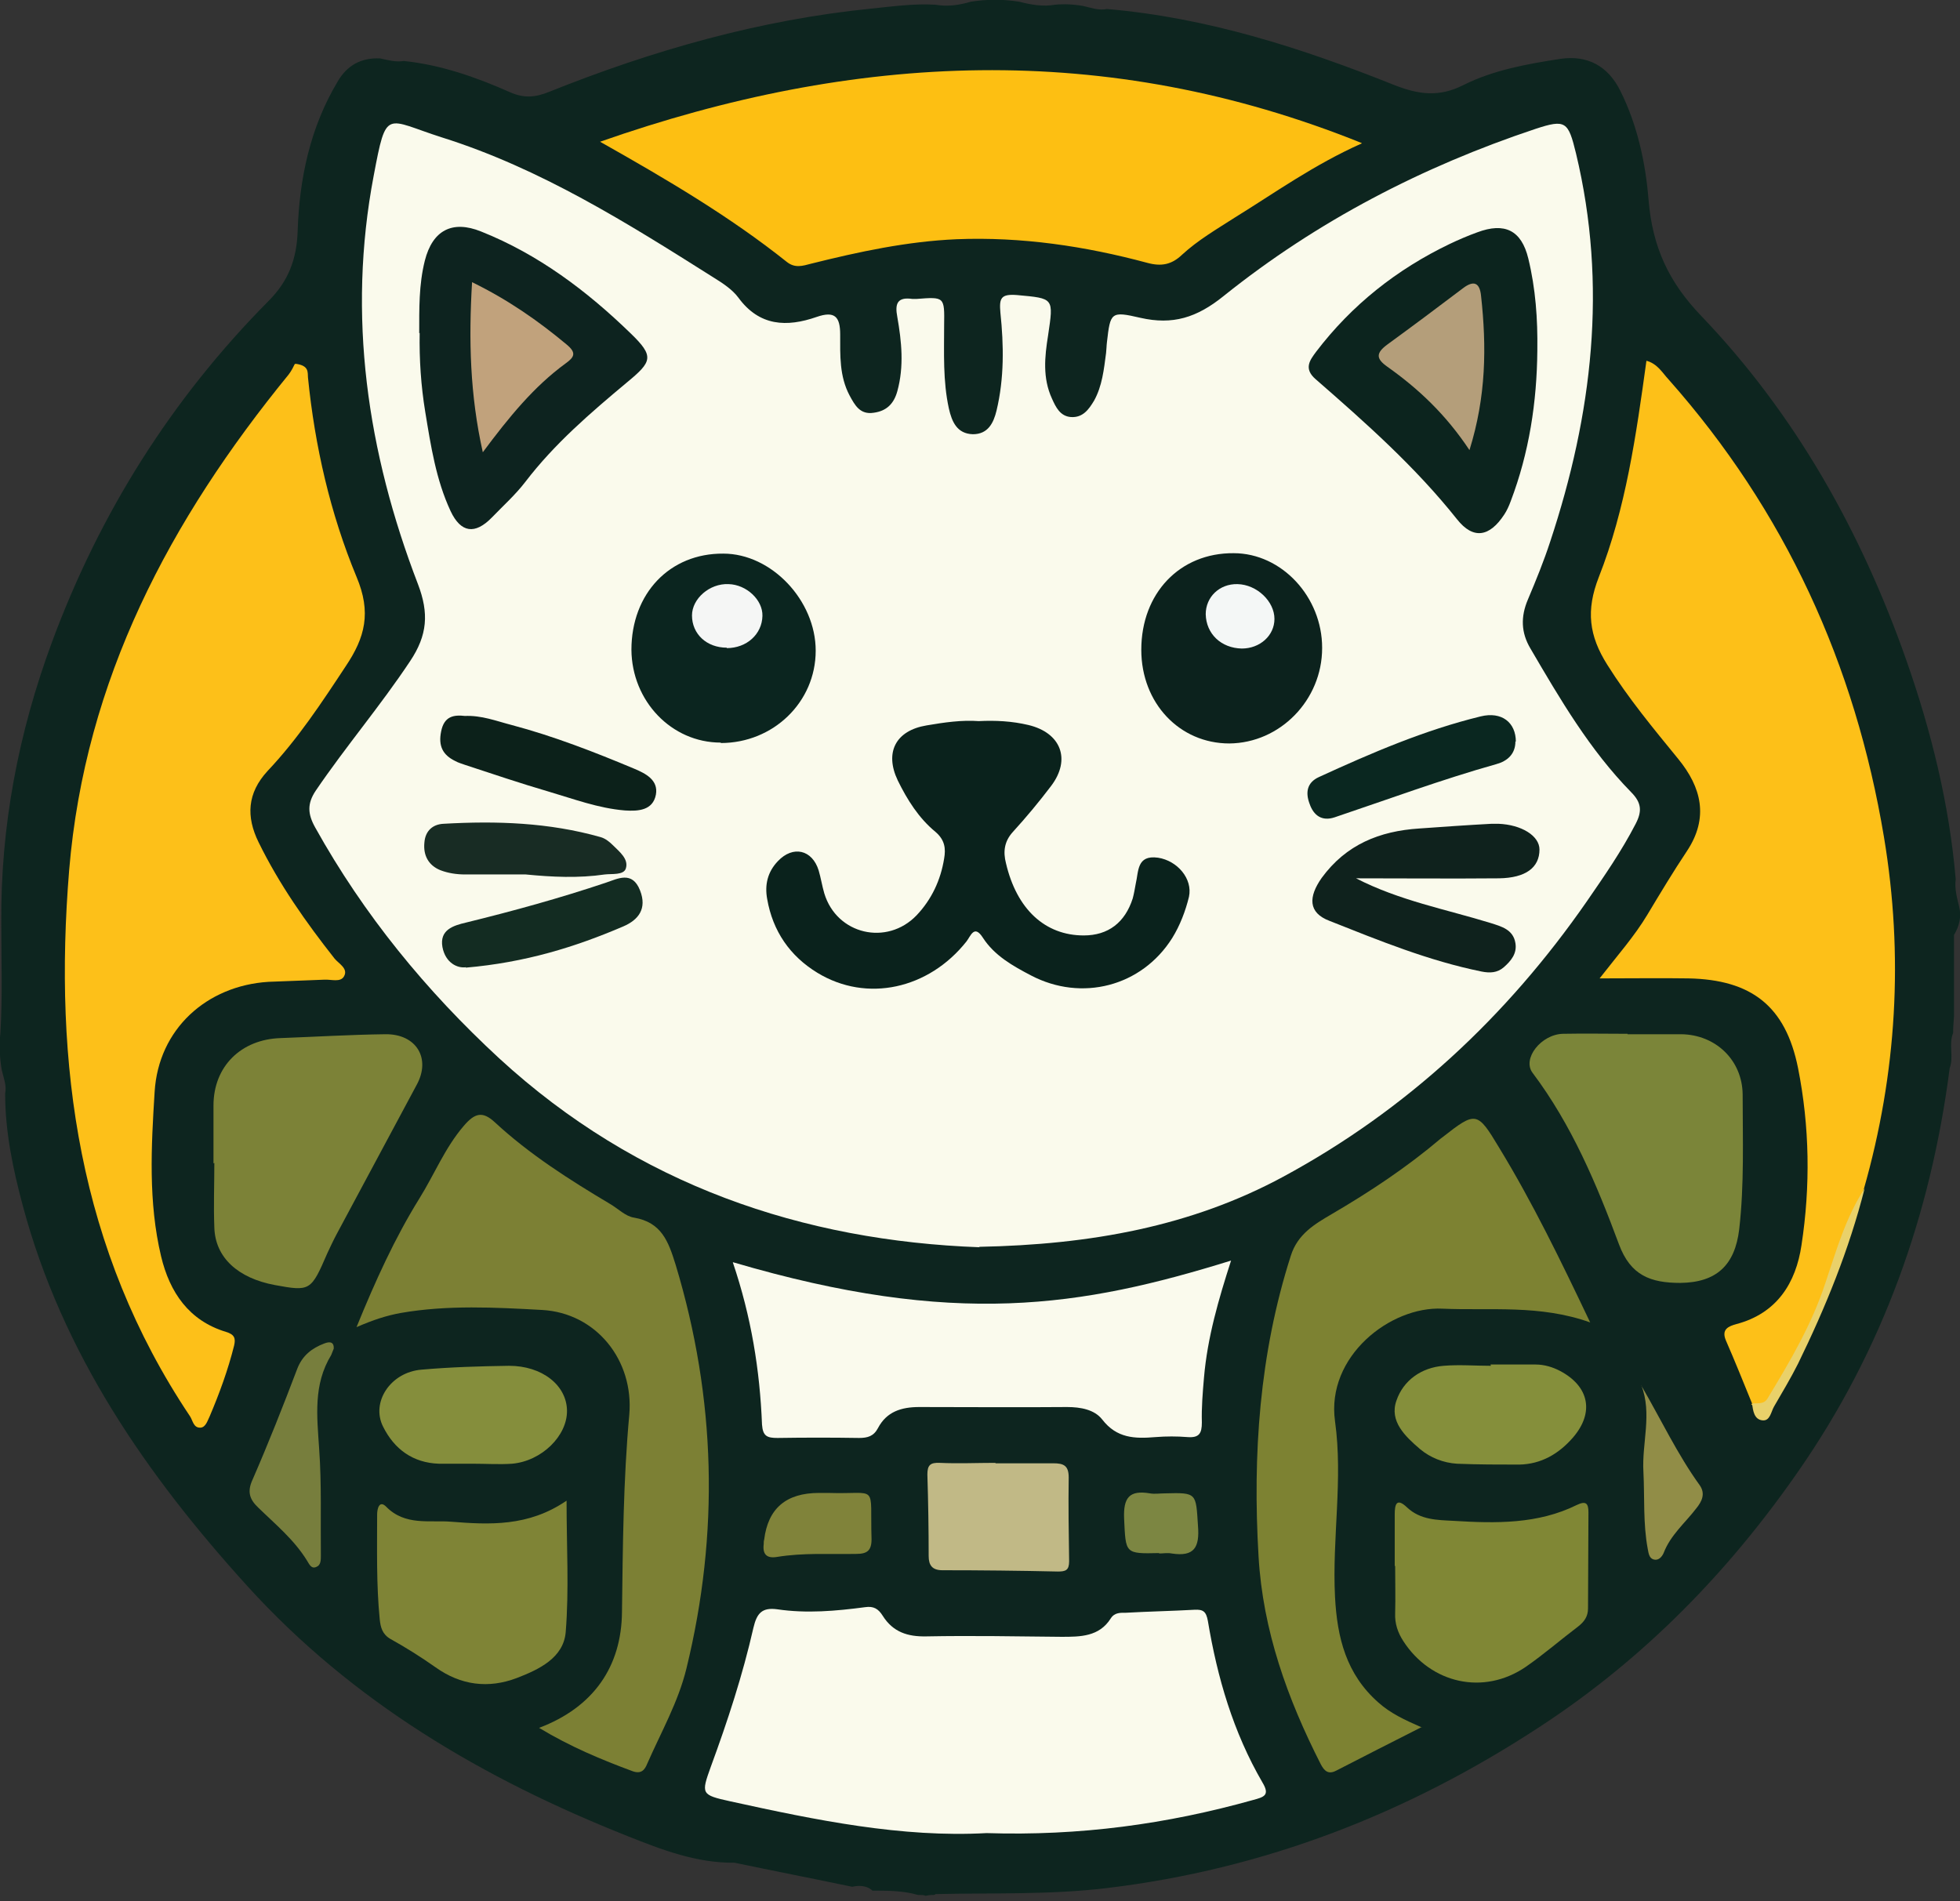
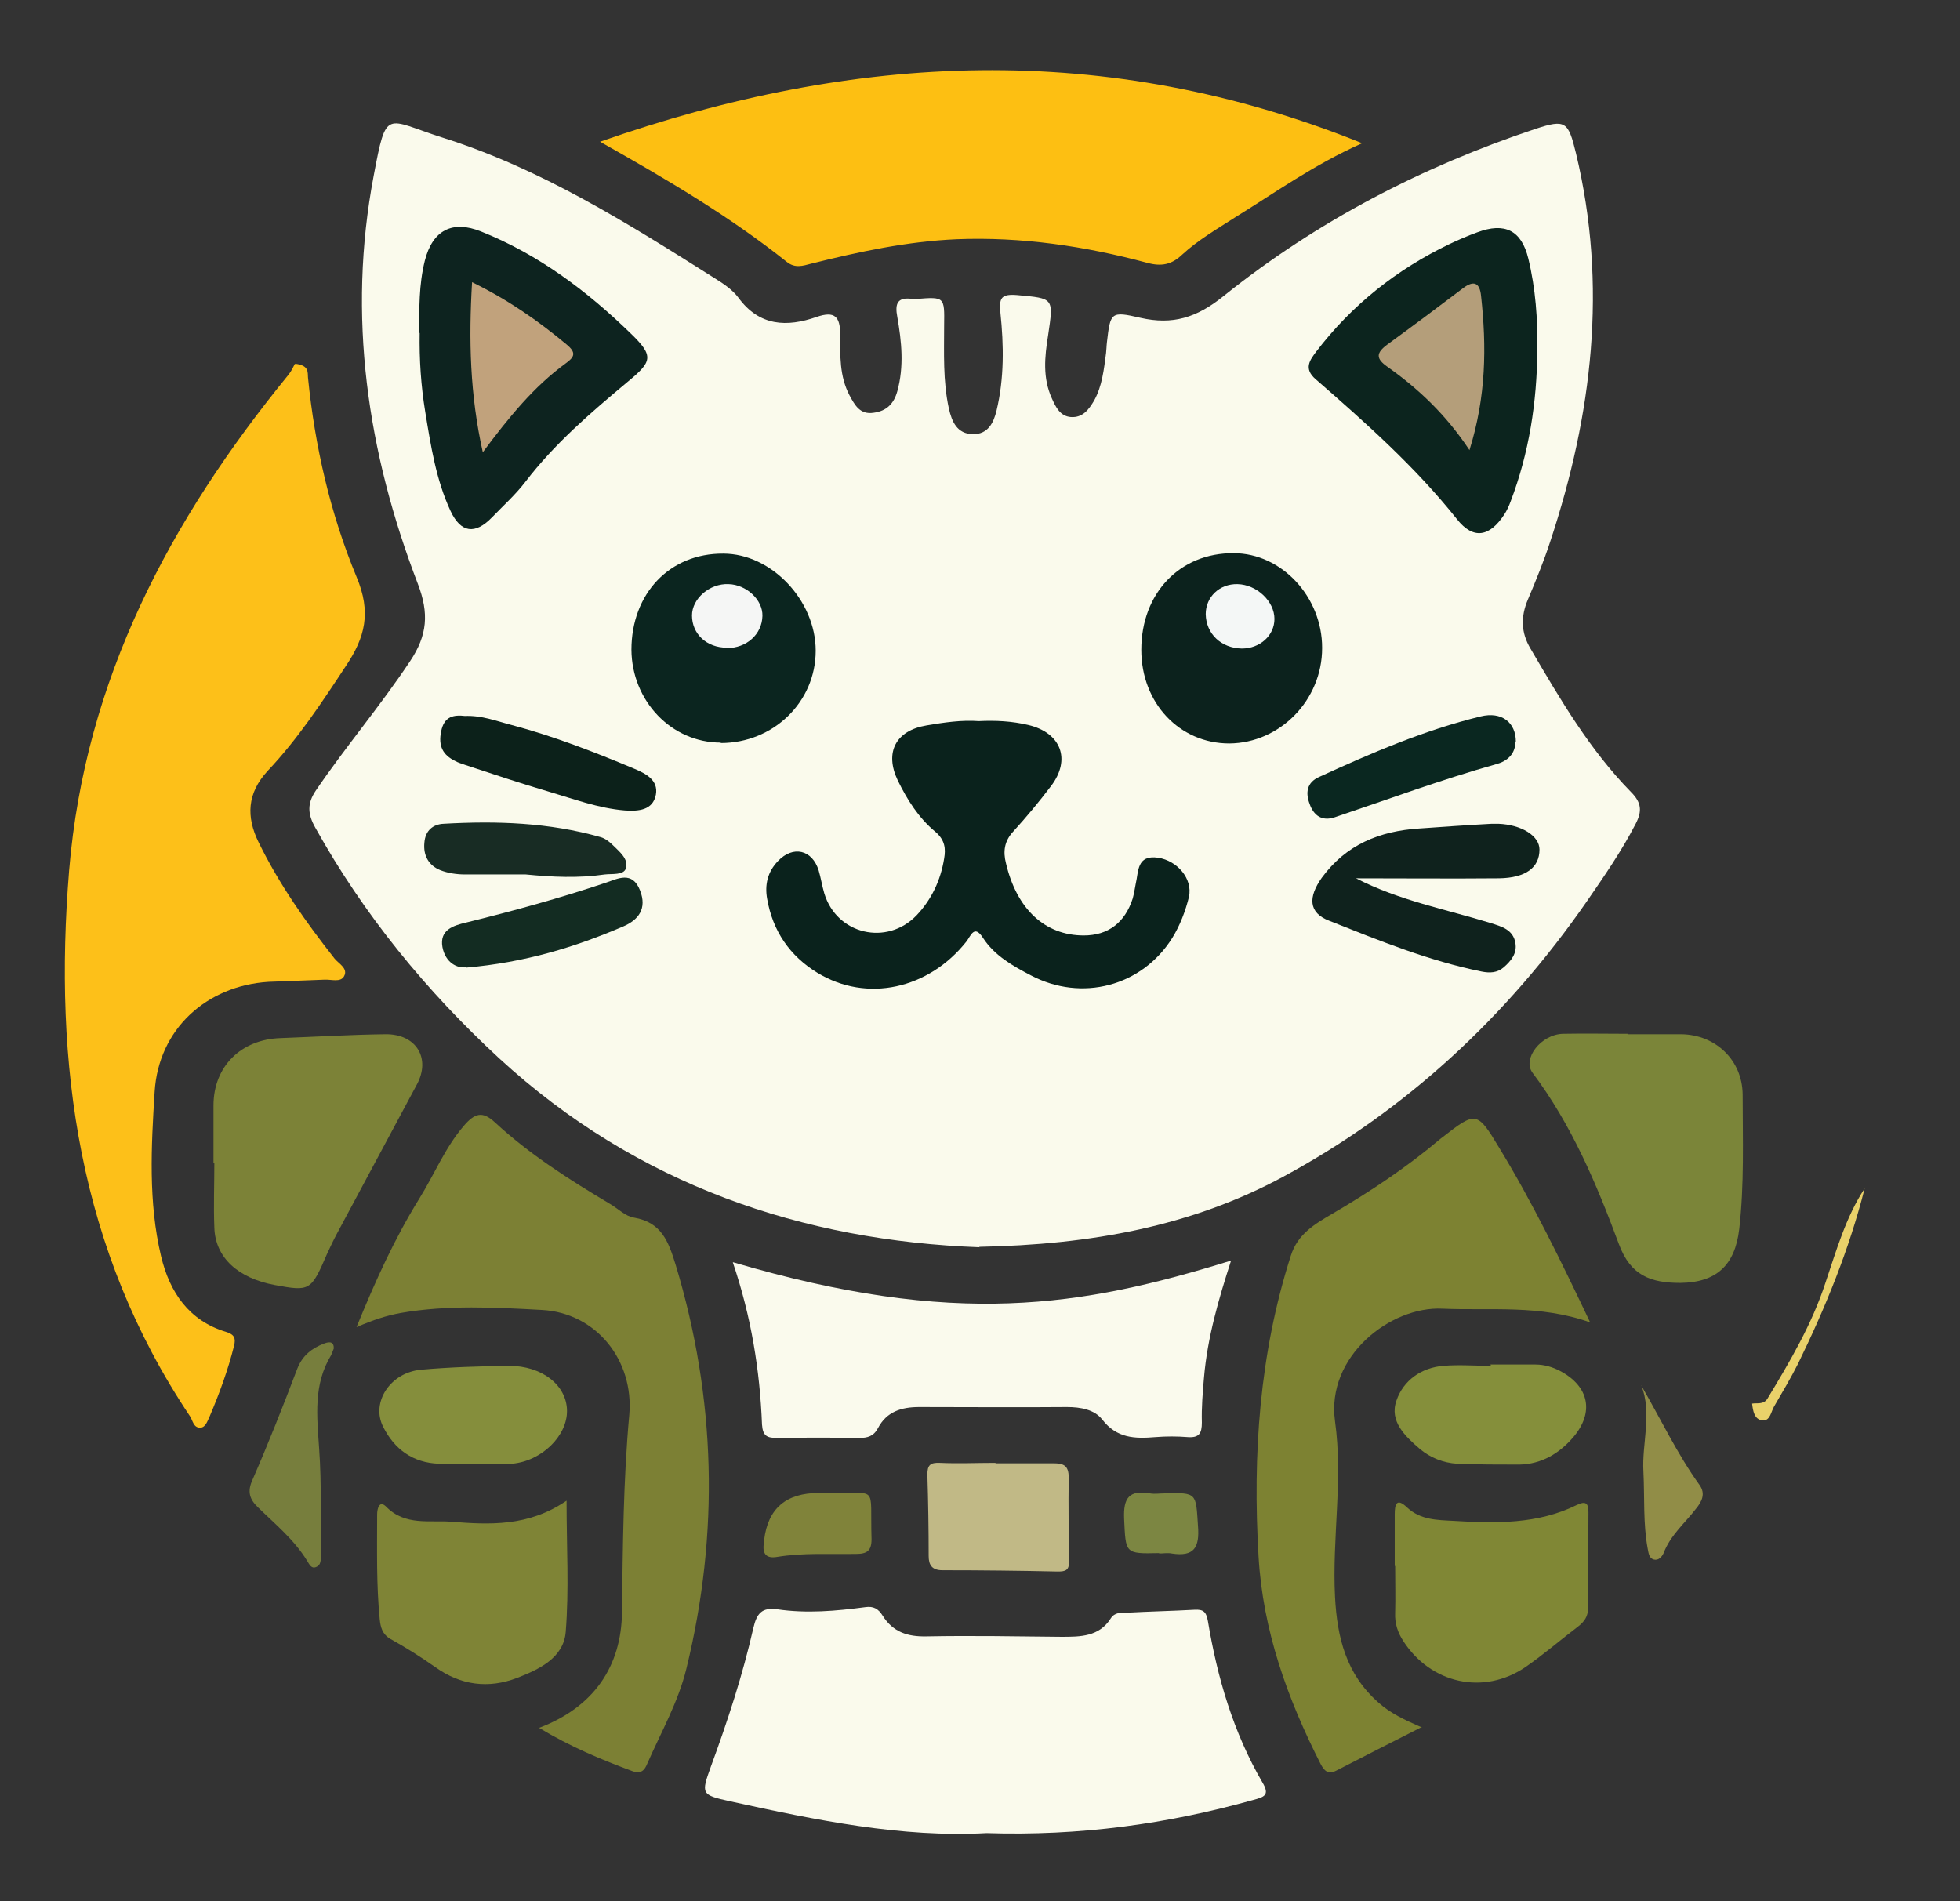
<svg xmlns="http://www.w3.org/2000/svg" viewBox="0 0 456.3 442.7" version="1.1" data-name="图层 1" id="_图层_1">
  <rect x="0" y="0" width="456.3" height="442.7" fill="#333333" stroke="none" />
  <defs>
    <style>
      .cls-1 {
        fill: #7c8034;
      }

      .cls-1, .cls-2, .cls-3, .cls-4, .cls-5, .cls-6, .cls-7, .cls-8, .cls-9, .cls-10, .cls-11, .cls-12, .cls-13, .cls-14, .cls-15, .cls-16, .cls-17, .cls-18, .cls-19, .cls-20, .cls-21, .cls-22, .cls-23, .cls-24, .cls-25, .cls-26, .cls-27, .cls-28, .cls-29, .cls-30, .cls-31, .cls-32, .cls-33, .cls-34 {
        stroke-width: 0px;
      }

      .cls-2 {
        fill: #0b251f;
      }

      .cls-3 {
        fill: #fafaec;
      }

      .cls-4 {
        fill: #0c241e;
      }

      .cls-5 {
        fill: #0c221d;
      }

      .cls-6 {
        fill: #f4f7f6;
      }

      .cls-7 {
        fill: #0a2720;
      }

      .cls-8 {
        fill: #fdbf12;
      }

      .cls-9 {
        fill: #0c211a;
      }

      .cls-10 {
        fill: #132c22;
      }

      .cls-11 {
        fill: #fdc018;
      }

      .cls-12 {
        fill: #182c24;
      }

      .cls-13 {
        fill: #777e3d;
      }

      .cls-14 {
        fill: #7c8642;
      }

      .cls-15 {
        fill: #7f8436;
      }

      .cls-16 {
        fill: #0f221d;
      }

      .cls-17 {
        fill: #918d47;
      }

      .cls-18 {
        fill: #858e3c;
      }

      .cls-19 {
        fill: #7d8232;
      }

      .cls-20 {
        fill: #c1b986;
      }

      .cls-21 {
        fill: #b49e7a;
      }

      .cls-22 {
        fill: #7b8539;
      }

      .cls-23 {
        fill: #0d251f;
      }

      .cls-24 {
        fill: #7c8237;
      }

      .cls-25 {
        fill: #e9d16a;
      }

      .cls-26 {
        fill: #80833a;
      }

      .cls-27 {
        fill: #f5f6f5;
      }

      .cls-28 {
        fill: #0d231f;
      }

      .cls-29 {
        fill: #c1a27c;
      }

      .cls-30 {
        fill: #fdc019;
      }

      .cls-31 {
        fill: #0a221c;
      }

      .cls-32 {
        fill: #fafaed;
      }

      .cls-33 {
        fill: #858f3b;
      }

      .cls-34 {
        fill: #808735;
      }
    </style>
  </defs>
-   <path d="M456.1,211.1c-.5-2.1-1.1-4.2-.8-6.4-1.5-17.5-5.7-34.5-11.5-51-10.5-29.9-25.8-57.2-47.7-80.1-7.7-8-11.4-16.2-12.3-27-.7-8.7-2.6-17.5-6.6-25.5-2.9-5.8-7.7-8.3-13.9-7.4-7.8,1.2-15.6,2.6-22.6,6.1-5.7,2.9-10.5,2.2-16.1,0-21.5-8.6-43.5-15.7-66.9-17.7-1.9.4-3.7-.3-5.5-.7-2.2-.4-4.4-.5-6.6-.3-2.8.5-5.6,0-8.3-.7-3.8-.6-7.5-.6-11.3,0-2.7.8-5.4,1.2-8.2.7-5-.3-10,.4-14.9.9-26,2.6-50.9,9.7-75.1,19.4-3.2,1.3-5.8,1.5-9,.1-7.9-3.5-16.1-6.4-24.8-7.3-1.9.3-3.7-.2-5.5-.6-4.4-.2-7.7,1.6-9.9,5.4-6.4,10.7-8.9,22.6-9.3,34.7-.2,6.7-2.2,11.8-6.8,16.4-22.6,22.8-39.3,49.4-50.4,79.4C4.3,170.6.1,192.4.3,215c0,8.4.3,16.9-.2,25.4-.3,2.9-.2,5.8.3,8.7.4,1.8,1.2,3.6.8,5.5,0,8.9,1.8,17.5,4.1,26.1,9.2,34.4,28.8,62.7,52.3,88.6,24.5,27,55,44.9,88.5,58.2,8,3.2,16.1,6.3,24.9,6.2,9.1,1.9,18.3,3.7,27.4,5.6.5-.1,1-.2,1.6-.2,1.3,0,2.4.4,3.1,1.1.3,0,.6,0,.9,0,3.3,0,6.6.1,9.7,1,0,0,.2,0,.3,0,.5,0,1,0,1.5.2.5-.1,1-.2,1.5-.2s.3,0,.4,0c.1,0,.2,0,.4-.2,13.3-.3,26.7.2,39.9-1.4,36.7-4.4,70.1-17.4,101-37.7,24.1-15.8,43.7-35.9,60-59.4,19.6-28.2,30.8-59.7,35.2-93.8,1-2.7-.3-5.5.8-8.2,0-1.2.1-2.5.2-3.8,0-6.3,0-12.7,0-19,1.2-2,1.8-4.2,1.2-6.6Z" class="cls-23" />
  <path d="M228.1,290.4c-41.1-1.5-79.7-14.4-111.9-44-17-15.7-31.5-33.4-42.8-53.7-1.8-3.2-1.9-5.6.1-8.6,7-10.3,15.1-19.8,22-30.2,4-6,4.4-11.1,1.8-17.9-11.8-30.7-16.5-62.5-10.3-95.1,3-15.9,2.7-13.1,15.9-8.9,22.9,7.2,43.1,19.9,63.2,32.6,2.1,1.3,4.4,2.8,5.8,4.7,4.9,6.7,11.3,6.9,18.2,4.5,4.3-1.5,5.5,0,5.5,4.1,0,4.8-.2,9.7,2.2,14.2,1.2,2.2,2.4,4.5,5.6,4,3-.4,4.7-2.1,5.5-5,1.6-5.8,1-11.6,0-17.3-.6-3.1,0-4.7,3.5-4.2.3,0,.7,0,1,0,6.5-.5,6.5-.5,6.4,6.1,0,6.5-.3,13,1.1,19.4.7,3.1,1.9,5.9,5.6,6,3.5,0,4.8-2.6,5.5-5.5,1.8-7.5,1.7-15.2.9-22.8-.3-3.4.1-4.4,3.9-4.1,8.6.8,8.5.6,7.2,9.4-.8,5-1.3,9.9.9,14.7.9,2,1.9,4.1,4.4,4.3,2.8.2,4.2-1.8,5.4-3.8,1.9-3.4,2.3-7.3,2.8-11.1.1-.8.1-1.7.2-2.5.8-7,.9-7.3,7.8-5.7,7.5,1.7,13.1,0,19.4-5.1,21.7-17.4,46.2-30.1,72.6-38.9,7-2.3,7.6-1.7,9.4,5.7,7.4,30.8,3.8,60.8-6,90.4-1.5,4.6-3.3,9-5.2,13.5-1.7,4-1.6,7.7.6,11.4,6.9,11.8,13.8,23.6,23.4,33.4,2.5,2.5,2.6,4.5,1.1,7.4-3.3,6.4-7.4,12.3-11.4,18.1-18.6,26.8-42,48.6-70.7,64.1-21.3,11.5-44.7,15.8-70.8,16.3h0Z" class="cls-3" />
  <path d="M68.8,84.7c3.2.4,2.8,2,2.9,3.2,1.6,16,5.2,31.7,11.3,46.4,3.5,8.3,2,14.1-2.5,20.8-5.6,8.5-11.2,17-18.2,24.4-4.8,5.2-5,10.7-2.1,16.6,4.8,9.8,11,18.6,17.7,27.1,1,1.2,3.2,2.3,2.2,4.1-.8,1.5-3,.7-4.6.8-4.3.2-8.7.3-13,.5-14.4.9-25.6,11-26.5,25.6-.8,12.8-1.5,25.7,1.5,38.3,2,8.4,6.5,15,15.1,17.6,2,.6,2.3,1.5,1.9,3.2-1.4,5.6-3.4,11.1-5.7,16.5-.5,1-.9,2.5-2.1,2.6-1.7.1-1.8-1.7-2.5-2.7-25.9-38.7-31.8-81.8-28.1-127.1,3.7-44.4,23.5-81.6,51.1-115.4.7-.9,1.2-2,1.4-2.4h0Z" class="cls-30" />
-   <path d="M407.9,326.8c-2-4.9-4-9.9-6.1-14.7-1.1-2.6.6-3.3,2.4-3.8,9.5-2.5,13.9-9.6,15.2-18.4,2.1-13.7,1.9-27.6-.8-41.2-2.9-14.5-10.9-20.6-25.5-20.9-6.5-.1-13,0-20.7,0,4.2-5.4,8.1-9.8,11.1-14.8,3-5,6-10,9.2-14.8,5.2-7.8,3.4-14.9-2-21.5-5.8-7.1-11.6-14.1-16.5-21.9-4.3-6.8-5-12.7-2-20.4,6.3-16,8.7-33,11.1-50.4,2.6.7,3.7,2.8,5.2,4.4,27.1,30.6,43.4,66.3,50.1,106.5,4.6,27.6,3,55-4.7,82-4.4,11.4-8.5,22.9-13,34.3-2.2,5.6-6.5,10-8.9,15.4-.8,1.8-2.7,1.6-4.3.4h0Z" class="cls-11" />
  <path d="M229.7,426.8c-19.7,1.1-39.7-3-59.7-7.4-6.8-1.5-6.8-1.7-4.5-8.1,3.9-10.6,7.4-21.3,9.9-32.3.8-3.4,2-4.8,5.6-4.3,6.8,1,13.6.4,20.4-.5,2-.3,3.1.4,4.1,2,2.4,3.8,5.8,4.9,10.2,4.8,10.5-.2,21,0,31.4.1,4.4,0,8.8,0,11.5-4.3.9-1.4,2.3-1.3,3.5-1.3,5.3-.3,10.6-.4,16-.7,2-.1,2.7.4,3.1,2.6,2.2,13.2,5.9,25.9,12.7,37.6,1.8,3,.4,3.4-2.2,4.1-20,5.6-40.3,8.4-62.1,7.7h0Z" class="cls-3" />
  <path d="M317,33.4c-11.2,5-20.2,11.5-29.6,17.3-4.2,2.7-8.5,5.2-12.2,8.6-2.4,2.3-4.8,2.8-8.1,1.9-14.5-3.9-29.3-6.1-44.4-5.5-11.5.5-22.7,2.9-33.9,5.7-1.9.5-3.7,1.1-5.6-.4-13.3-10.6-27.9-19.2-43.5-28,59.3-20.8,117.7-23.7,177.3.3h0Z" class="cls-8" />
  <path d="M125.5,402.3c12.7-4.8,19.2-14.3,19.3-27,.2-15.3.3-30.6,1.7-45.9,1.1-12.7-7.7-23.7-20.3-24.4-10.9-.6-22-1.2-32.9.7-3.3.6-6.4,1.6-10.3,3.3,4.4-10.8,8.9-20.7,14.6-29.9,3.5-5.6,6-11.9,10.4-17,2.5-2.9,4.3-3.5,7.2-.8,8.1,7.5,17.4,13.4,26.8,19,1.9,1.1,3.6,2.9,5.6,3.2,6.4,1.1,8,5.5,9.7,11,9.4,31.1,10.2,62.5,2.5,94-1.9,7.8-5.9,14.8-9.1,22.1-.6,1.5-1.4,2.5-3.4,1.8-7.3-2.7-14.5-5.7-21.8-10.1h0Z" class="cls-1" />
  <path d="M331,402.1c-7.1,3.6-13.6,6.9-20,10.2-1.8.9-2.7,0-3.5-1.5-7.8-15.3-13.5-31.2-14.5-48.4-1.4-23.7.2-47.2,7.5-70,1.6-5.1,5.6-7.4,9.5-9.7,8.9-5.2,17.5-10.9,25.4-17.6.1-.1.3-.2.4-.3,7.8-6.1,8.1-6.1,13.2,2.4,7.8,12.8,14.3,26.2,21.2,40.7-11.8-4.2-23.2-2.7-34.4-3.2-12.1-.6-27.1,11.1-25,26.2,1.9,13.6-.7,27.2,0,40.9.5,9.5,2.6,18,10.1,24.6,2.8,2.5,6,4,10.1,5.8h0Z" class="cls-19" />
  <path d="M170.7,293.9c51.6,15.2,81.1,10.4,115.9-.4-2.9,9-5.5,17.9-6.3,27.2-.3,3.5-.6,7-.5,10.5,0,2.5-.6,3.6-3.3,3.4-2.5-.2-5-.2-7.5,0-4.8.4-9,.3-12.4-4.1-1.8-2.3-5-2.9-8.2-2.9-11.5.1-23,0-34.4,0-4.2,0-7.6,1.1-9.6,4.9-1,1.9-2.4,2.3-4.4,2.3-6.3-.1-12.6-.1-19,0-2.4,0-3.4-.4-3.6-3.1-.5-12.7-2.5-25.1-6.8-37.8h0Z" class="cls-32" />
  <path d="M378.9,240.8c4.2,0,8.3,0,12.5,0,8,.1,14.2,6,14.3,14,0,10.5.4,20.9-.8,31.4-1,8.4-5.3,12.4-13.7,12.5-6.9,0-11.6-1.7-14.3-9-5.2-14-11-27.8-20.1-39.9-2.5-3.3,2-9,7.1-9.1,5-.1,10,0,15,0v.2h0Z" class="cls-22" />
  <path d="M49.7,270.9c0-4.5,0-9,0-13.5,0-9.1,6.4-15.4,15.6-15.7,8.1-.3,16.3-.8,24.4-.9,7.2-.1,10.7,5.6,7.3,11.8-6.2,11.6-12.4,23.1-18.6,34.7-.8,1.5-1.5,3-2.2,4.5-3.8,8.8-4,8.9-12.2,7.4-8.6-1.6-13.9-6.4-14.1-13.4-.2-5,0-10,0-15h-.1,0Z" class="cls-24" />
  <path d="M324.7,364.6v-12c0-2.3.4-4,2.9-1.6,3.1,2.9,7,2.9,10.8,3.1,9.8.6,19.6.8,28.7-3.7,2.1-1,2.7-.4,2.7,1.7,0,7.5-.1,15-.1,22.4,0,1.9-.9,3.1-2.3,4.2-4.1,3.1-8,6.5-12.2,9.4-9.8,6.7-22.1,3.9-28.5-6-1.3-2-2-4.1-1.9-6.5.1-3.6,0-7.3,0-11h0,0Z" class="cls-34" />
  <path d="M131.9,349.4c0,10.8.6,20.7-.2,30.6-.5,6-6.2,8.7-11.4,10.7-6.6,2.5-13,1.7-18.9-2.5-3.4-2.4-6.9-4.6-10.5-6.6-1.9-1.1-2.3-2.7-2.5-4.6-.8-8.1-.6-16.3-.6-24.4,0-1.3.5-3.4,2.1-1.8,4.4,4.5,10.1,3.1,15.1,3.5,8.9.7,18,1.2,26.9-4.9Z" class="cls-15" />
  <path d="M347,317.7c3.5,0,7,0,10.5,0,2,0,4,.6,5.7,1.5,6.8,3.6,8,9.7,3,15.5-3.3,3.8-7.4,6.2-12.5,6.3-4.8,0-9.6,0-14.5-.2-3.2-.2-6.2-1.4-8.6-3.4-3.5-3-7.2-6.5-5.5-11.3,1.6-4.7,5.8-7.7,11-8.1,3.6-.3,7.3,0,11,0h0c0,0,0,0,0,0Z" class="cls-33" />
  <path d="M110.2,340.8c-2.7,0-5.3,0-8,0-6.1-.2-10.4-3.4-13-8.6-2.9-5.7,1.7-12.7,8.9-13.3,6.8-.6,13.6-.8,20.4-.9,7.7,0,13.4,4.5,13.5,10.4.1,5.9-5.9,11.8-12.8,12.4-3,.2-6,0-9,0h0Z" class="cls-18" />
  <path d="M231.7,340.7c4.5,0,9,0,13.5,0,2.4,0,3.6.5,3.6,3.3-.1,6.5,0,13,.1,19.5,0,2.1-.8,2.4-2.6,2.4-9-.2-17.9-.3-26.9-.3-2.4,0-3.2-1.2-3.2-3.3,0-6.3-.1-12.6-.3-19,0-2.2.7-2.8,2.9-2.7,4.3.2,8.6,0,13,0h0c0,0,0,0,0,0Z" class="cls-20" />
  <path d="M77.7,314c-.2.5-.4,1-.6,1.5-4.2,6.9-3.3,14.2-2.8,21.8.6,8.3.3,16.6.4,24.9,0,1,0,2.2-1,2.6-1.2.6-1.7-.6-2.2-1.4-3-4.9-7.4-8.5-11.4-12.4-2-1.9-2.6-3.7-1.3-6.5,3.7-8.5,7.1-17.1,10.4-25.8,1.2-3.1,3.4-4.8,6.3-5.9,1.3-.5,2.3-.4,2.2,1.3h0Z" class="cls-13" />
  <path d="M190.8,347.6c.7,0,1.3,0,2,0,11.9.4,9.7-2.5,10.1,10.8,0,2.7-1.1,3.4-3.6,3.4-6.1.1-12.3-.3-18.4.7-2.4.4-3.4-.6-3.1-3,0-.3,0-.7.1-1,.9-7.3,5.1-10.9,12.8-10.9h0Z" class="cls-26" />
  <path d="M382.1,322.6c4.6,7.9,8.4,16,13.6,23.2,1.4,2,.5,3.8-.8,5.4-2.6,3.4-6,6.2-7.6,10.4-.4.9-1.2,1.8-2.3,1.5-1.1-.3-1.2-1.5-1.4-2.5-1.1-5.9-.7-11.9-1-17.9-.4-6.7,2.1-13.5-.5-20.2h0Z" class="cls-17" />
-   <path d="M269.9,361.6c-8.1.2-7.8.1-8.2-8-.2-4.9,1.2-6.7,6-5.9,1.1.2,2.3,0,3.5,0,7.5-.2,7.2-.1,7.7,7.6.4,5-.9,7.2-6.1,6.4-1-.2-2,0-3,0h0Z" class="cls-14" />
+   <path d="M269.9,361.6c-8.1.2-7.8.1-8.2-8-.2-4.9,1.2-6.7,6-5.9,1.1.2,2.3,0,3.5,0,7.5-.2,7.2-.1,7.7,7.6.4,5-.9,7.2-6.1,6.4-1-.2-2,0-3,0h0" class="cls-14" />
  <path d="M407.9,326.8c1.2-.2,2.7.3,3.6-1.2,5.2-8.6,10.3-17.2,13.5-27,2.5-7.4,4.7-15.2,9.1-21.9-3.6,14.2-9.1,27.7-15.5,40.8-1.7,3.4-3.7,6.7-5.6,10-.7,1.2-.9,3.4-2.7,3.2-1.9-.2-2.2-2.2-2.4-3.9Z" class="cls-25" />
  <path d="M227.8,167.9c4-.2,7.8,0,11.6.9,7.6,1.8,10,8,5.3,14.2-2.8,3.7-5.8,7.3-8.9,10.7-2,2.2-2.3,4.6-1.6,7.3,2.5,10.7,9.1,16.8,18.1,16.8,5.7,0,9.6-3,11.4-8.6.3-1.1.5-2.3.7-3.4.7-2.9.2-6.8,5.2-6.1,4.5.7,8.1,4.9,7.2,9.1-.8,3.3-2.1,6.7-3.9,9.6-7.1,11.3-21.1,14.9-32.9,8.7-4.2-2.2-8.5-4.6-11.2-8.8-2-3.1-2.8-.4-3.8.9-8.8,11.1-23.2,14.3-34.7,7.3-6.4-3.9-10.4-9.7-11.7-17.2-.6-3.3.1-6.3,2.5-8.8,3.5-3.7,8-2.7,9.5,2.2.5,1.7.8,3.6,1.3,5.3,2.9,9.6,14.6,12.3,21.5,5.1,3.5-3.7,5.6-8.2,6.4-13.2.4-2.3.2-4.3-2-6.2-3.9-3.2-6.6-7.5-8.8-12-3.1-6.5-.5-11.6,6.7-12.8,4.1-.7,8.2-1.3,12.2-1h0Z" class="cls-31" />
  <path d="M357.9,81.6c-.1,12-1.9,23.8-6.2,35.1-.4,1.1-.9,2.2-1.5,3.1-3.4,5.2-7.2,5.9-11,1.1-9.7-12.2-21.2-22.4-32.9-32.6-2.9-2.5-1.3-4.5.1-6.4,8.3-10.9,18.8-19.2,31.1-25.1,2.1-1,4.2-1.9,6.4-2.7,6.4-2.4,10.3-.5,11.9,6.1,1.7,7,2.2,14.1,2.1,21.3h0Z" class="cls-4" />
  <path d="M97.6,77.6c0-5.7-.1-11.3,1.3-16.9,1.8-7.1,6.4-9.5,13.1-6.8,13.3,5.3,24.6,13.8,34.8,23.7,5.6,5.4,5,6.6-.8,11.4-8.5,7.1-16.9,14.3-23.7,23.2-2.3,3-5.2,5.6-7.8,8.3-3.9,4-7.2,3.6-9.6-1.5-3.4-7.3-4.6-15.2-5.9-23.1-1-6.1-1.4-12.2-1.3-18.4Z" class="cls-28" />
  <path d="M167.8,172.9c-11.5,0-20.7-9.7-20.8-21.6,0-13.1,8.9-22.5,21.4-22.4,11.2,0,21.5,10.9,21.5,22.6,0,12-9.9,21.5-22.1,21.5h0Z" class="cls-2" />
  <path d="M307.8,150.9c0,12.1-9.8,22.1-21.6,22.2-11.6,0-20.5-9.4-20.5-21.8,0-13.2,9-22.6,21.5-22.5,11.2,0,20.6,10.2,20.6,22h0Z" class="cls-5" />
  <path d="M315.7,204.5c10.1,5.2,20.9,7.2,31.3,10.4,2.5.8,5.3,1.5,5.8,4.7.4,2.4-1,4.1-2.7,5.6-1.5,1.3-3.2,1.4-5.2,1-12.3-2.5-23.8-7.2-35.4-11.8-5-1.9-4.9-5.6-1.8-10,5.7-7.8,13.5-10.9,22.7-11.5,5.6-.4,11.3-.8,16.9-1.1.5,0,1,0,1.5,0,5.4.2,9.6,2.8,9.6,6,0,4.2-3.2,6.6-9.4,6.7-11.1.1-22.3,0-33.4,0h0Z" class="cls-16" />
  <path d="M108.1,166.7c4-.2,7.5,1.2,11,2.1,9.8,2.6,19.3,6.3,28.6,10.2,2.6,1.1,5.6,2.6,5,6-.7,3.7-4.1,3.9-7.2,3.7-6.2-.5-12-2.7-17.8-4.4-6.5-1.9-13-4.1-19.4-6.2-.8-.3-1.6-.5-2.3-.9-2.9-1.4-4-3.5-3.3-6.9.7-3.6,3-3.9,5.6-3.6h0Z" class="cls-9" />
  <path d="M352.8,172.6c0,3-1.9,4.6-4.4,5.3-12.8,3.6-25.2,8.2-37.7,12.4-3,1-4.9-.5-5.8-3.1-1-2.6-.7-5,2.2-6.3,12.2-5.6,24.5-10.9,37.6-14.1,4.9-1.2,8.2,1.4,8.2,5.9h0Z" class="cls-7" />
  <path d="M108.5,225.2c-2,.3-4.8-1-5.5-4.7-.7-4,2.5-5,5.5-5.7,11-2.7,21.9-5.7,32.6-9.3,2.7-.9,6.1-2.8,7.9,1.8,1.7,4.3-.4,6.9-3.9,8.4-11.2,4.8-22.8,8.4-36.7,9.6h0Z" class="cls-10" />
  <path d="M122.2,203.6c-4.7,0-9.3,0-13.9,0-2,0-4-.3-5.8-1-2.7-1.1-4-3.4-3.7-6.4.2-2.8,2-4.3,4.5-4.4,12.3-.7,24.5-.3,36.5,3.1,1.1.3,2.1,1.1,2.9,1.9,1.5,1.5,3.7,3.2,3,5.4-.5,1.6-3.2,1.2-4.9,1.4-6.1.9-12.3.6-18.4,0h0Z" class="cls-12" />
  <path d="M342.1,104.8c-5.5-8.3-11.9-14.3-19.1-19.4-2.7-1.9-2.7-3.2,0-5.2,5.9-4.3,11.8-8.7,17.6-13.1,2.5-1.9,3.9-1.3,4.2,1.8,1.3,11.8,1.2,23.4-2.7,35.9h0Z" class="cls-21" />
  <path d="M109.9,65.7c8.4,4.1,15.4,9,22,14.5,2.3,1.9,1.9,2.9-.2,4.4-7.4,5.4-13.2,12.5-19.3,20.7-3-13.4-3.3-26.2-2.5-39.6h0Z" class="cls-29" />
  <path d="M169.2,150.8c-4.7,0-8.1-3.2-8.1-7.5,0-3.9,4.1-7.5,8.5-7.3,4.2.1,8,3.7,7.9,7.4-.1,4.3-3.7,7.5-8.3,7.5h0Z" class="cls-27" />
  <path d="M296.7,144.1c0,3.9-3.4,6.9-7.6,6.9-4.8-.1-8.3-3.4-8.4-8,0-4,3.2-7.1,7.4-7,4.5.1,8.6,4,8.6,8.1h0Z" class="cls-6" />
</svg>